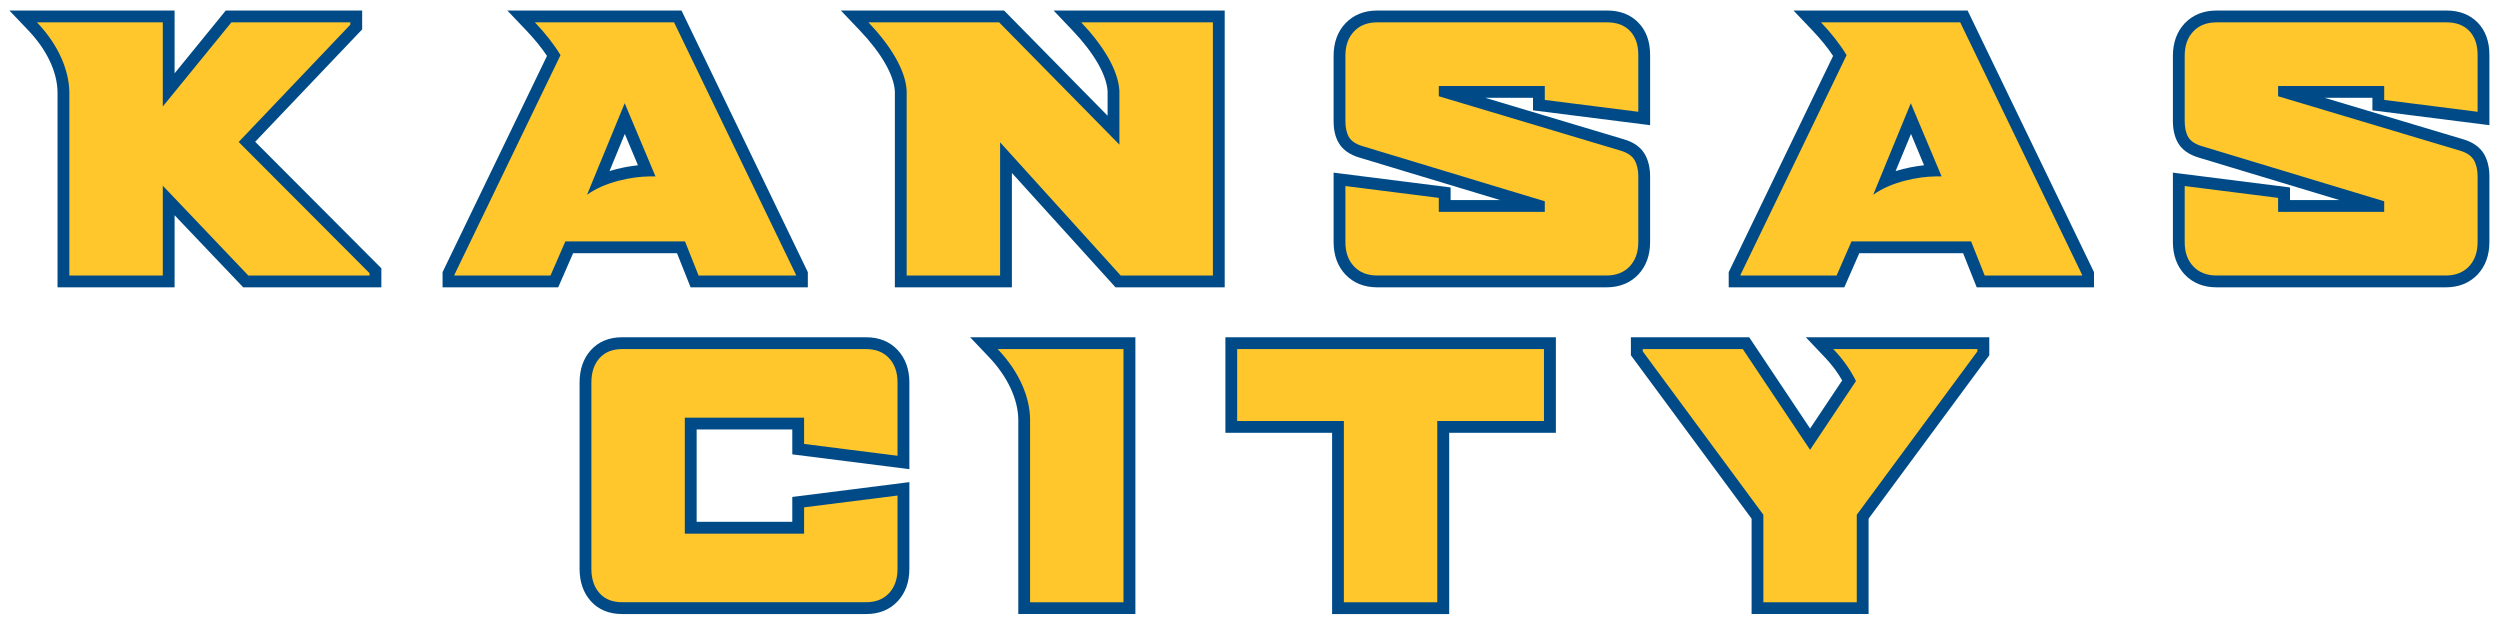
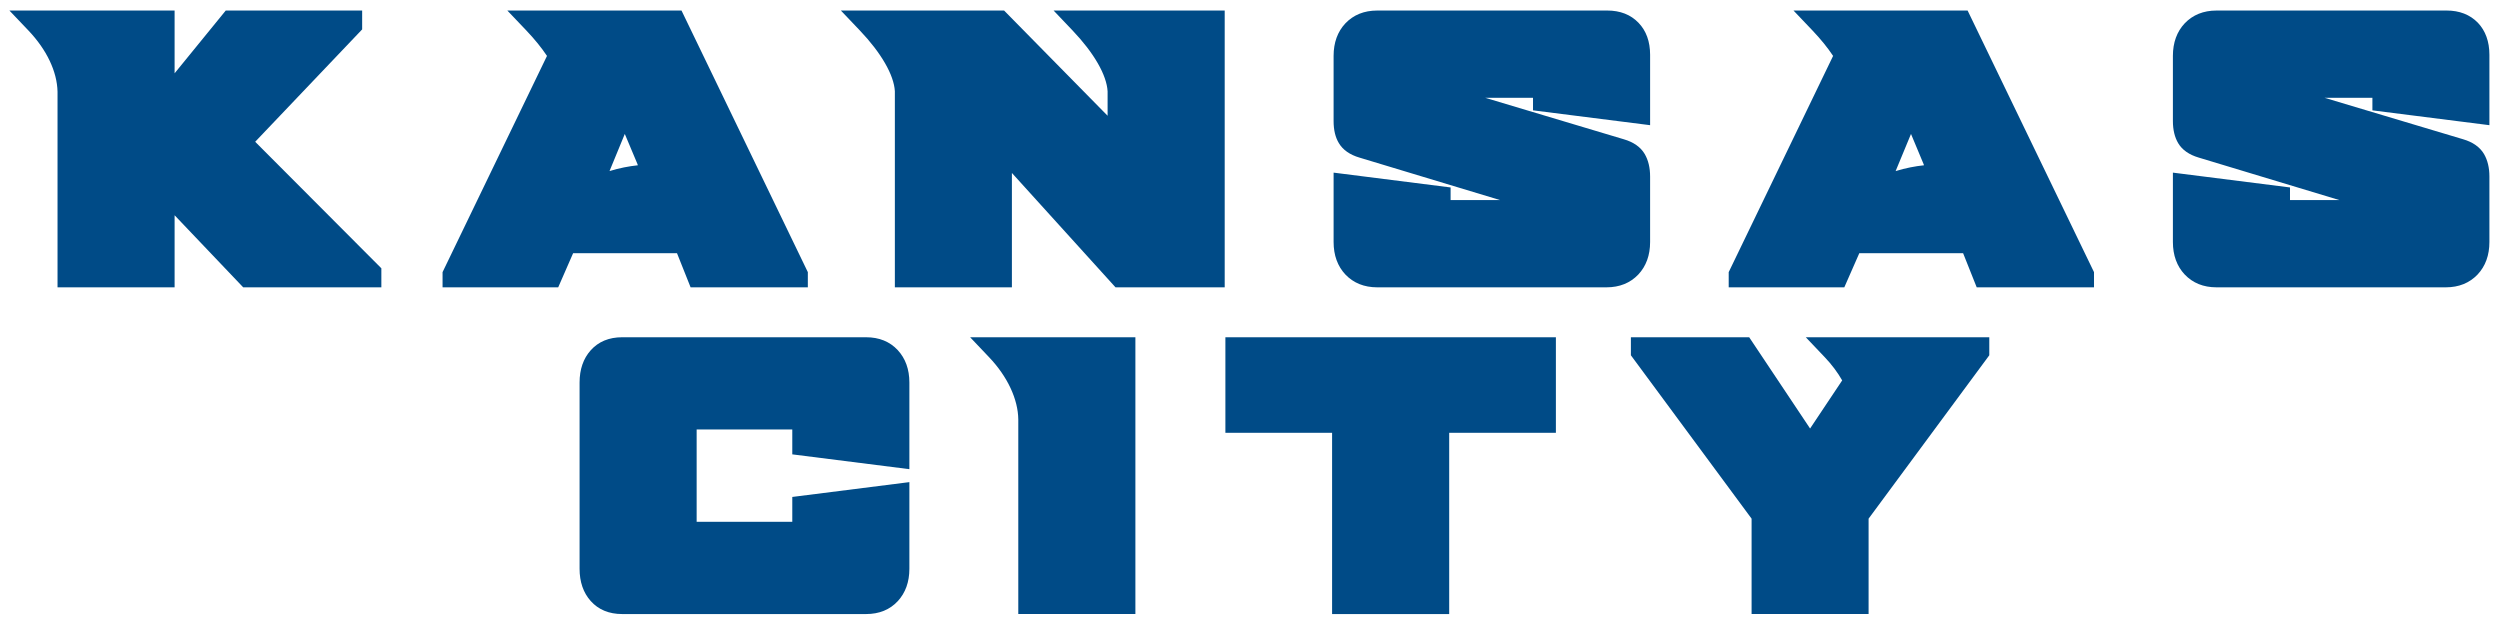
<svg xmlns="http://www.w3.org/2000/svg" height="62.352" viewBox="0 0 250 62.352" width="250">
  <g transform="matrix(1.25 0 0 -1.25 -42.97 315.47)">
    <g>
      <path d="m0.941 1.059l1.9 1.994c1.834 1.928 2.867 4.11 2.912 6.121v19.564h11.707v-7.207l6.861 7.207h13.815v-1.904l-12.617-12.652 10.697-11.237v-1.886h-13.641l-5.115 6.277v-6.277h-16.52zm49.793 0l1.901 1.996c0.82 0.862 1.511 1.712 2.064 2.541l-10.443 21.623v1.519h11.564l1.492-3.414h10.387l1.36 3.414h11.724v-1.519l-12.633-26.16-17.416-0zm33.354 0l1.9 1.996c2.133 2.24 3.405 4.449 3.498 6.07v19.611h11.704v-11.435l10.36 11.435h10.92v-27.677l-17.11-0 1.9 1.996c2.14 2.247 3.41 4.459 3.5 6.082v2.443l-10.35-10.521-16.322-0zm53.632 0c-1.3 0-2.37 0.43-3.18 1.281-0.78 0.83-1.18 1.924-1.18 3.248v6.527c0 0.876 0.17 1.62 0.53 2.209 0.4 0.673 1.1 1.161 2.06 1.442l14.05 4.244h-4.94v-1.26l-11.7-1.482v6.941c0 1.324 0.4 2.418 1.18 3.248 0.81 0.849 1.88 1.281 3.18 1.281h22.93c1.3 0 2.37-0.432 3.18-1.281 0.78-0.83 1.18-1.924 1.18-3.248v-6.561c0-0.872-0.18-1.626-0.54-2.242-0.41-0.697-1.12-1.192-2.09-1.474l-13.86-4.147h4.78v1.254l11.71 1.484v-7.037c0-1.326-0.39-2.404-1.16-3.203-0.78-0.813-1.83-1.225-3.14-1.225h-22.99zm41.63 0l1.9 1.996c0.82 0.862 1.51 1.712 2.06 2.541l-10.44 21.623v1.519h11.56l1.5-3.414h10.38l1.36 3.414h11.73v-1.519l-12.64-26.16-17.41-0zm42.3 0c-1.3 0-2.37 0.432-3.18 1.281-0.78 0.83-1.18 1.924-1.18 3.248v6.527c0 0.876 0.18 1.62 0.53 2.209 0.4 0.675 1.1 1.161 2.06 1.442l14.05 4.244h-4.93v-1.26l-11.71-1.482v6.941c0 1.324 0.4 2.416 1.18 3.246 0.81 0.85 1.87 1.283 3.18 1.283h22.93c1.3 0 2.37-0.433 3.18-1.283 0.78-0.83 1.18-1.922 1.18-3.246v-6.563c0-0.871-0.18-1.623-0.54-2.24-0.41-0.695-1.12-1.192-2.09-1.476l-13.86-4.147h4.79v1.258l11.7 1.482v-7.037c0-1.324-0.39-2.402-1.15-3.203-0.79-0.813-1.84-1.225-3.14-1.225h-23zm-159.17 12.341l1.289 3.065h-0.013l0.031 0.068c-0.875 0.092-1.862 0.277-2.836 0.58l0.008-0.019 1.521-3.694zm128.62 0l1.28 3.065h-0.01l0.03 0.068c-0.87 0.092-1.86 0.277-2.83 0.58v-0.019l1.53-3.694zm-128.88 20.33c-1.32 0-2.378 0.44-3.151 1.307-0.738 0.827-1.111 1.91-1.111 3.221v18.623c0 1.31 0.373 2.396 1.111 3.223 0.772 0.866 1.831 1.306 3.151 1.306h24.388c1.309 0 2.376-0.434 3.17-1.291 0.768-0.83 1.16-1.919 1.16-3.238v-8.664l-11.709 1.482v2.487h-9.564v-9.233h9.564v2.488l11.709 1.481v-8.664c0-1.318-0.392-2.406-1.16-3.238-0.794-0.855-1.861-1.29-3.17-1.29h-24.388zm34.793 0l1.898 1.999c1.838 1.931 2.898 4.205 2.918 6.228v19.451h11.71v-27.678h-16.526zm25.526 0v9.555h10.67v18.125h11.71v-18.125h10.67v-9.555h-33.05zm40.55 0v1.803l12.07 16.338v9.537h11.7v-9.537l12.07-16.338v-1.803h-18.35l1.9 1.999c0.7 0.736 1.28 1.512 1.74 2.316l-3.21 4.812-6.09-9.127h-11.83z" transform="matrix(.8 0 0 -.8 34.376 252.38)" fill="#004b87" />
-       <path d="m3.697 2.24c2.212 2.321 3.191 4.831 3.238 6.936v18.381h9.344v-8.983l8.551 8.983h12.125v-0.233l-13.088-13.121 11.166-11.732v-0.231h-11.894l-6.86 8.416v-8.416h-12.582zm49.793 0c1.021 1.073 1.9 2.186 2.561 3.279l-10.612 21.968v0.069h9.61l1.49-3.414h11.961l1.359 3.414h9.741v-0.069l-12.194-25.248-13.916 0zm33.354 0c2.184 2.292 3.72 4.766 3.824 6.854v18.463h9.342v-13.323l12.06 13.323h9.22v-25.317l-13.17 0c2.18 2.297 3.72 4.779 3.82 6.869v5.358l-12.028-12.227-13.068 0zm50.876 0c-0.97 0-1.75 0.303-2.32 0.91-0.58 0.609-0.86 1.422-0.86 2.438v6.527c0 0.662 0.12 1.2 0.36 1.608 0.25 0.409 0.71 0.71 1.39 0.908l18.19 5.502v1.06h-10.6v-1.4l-9.34-1.184v5.6c0 1.016 0.28 1.829 0.86 2.436 0.57 0.608 1.35 0.91 2.32 0.91h22.93c0.97 0 1.74-0.302 2.32-0.91 0.57-0.607 0.86-1.42 0.86-2.436v-6.561c0-0.662-0.13-1.21-0.38-1.642-0.26-0.43-0.73-0.742-1.41-0.942l-18.16-5.433v-1.027h10.6v1.395l9.35 1.184v-5.694c0-1.016-0.28-1.813-0.83-2.387s-1.31-0.861-2.29-0.861h-22.99zm44.38 0c1.02 1.073 1.9 2.186 2.56 3.279l-10.61 21.968v0.069h9.61l1.49-3.414h11.96l1.36 3.414h9.74v-0.069l-12.19-25.248-13.92 0zm39.55 0c-0.97 0-1.75 0.303-2.32 0.91-0.58 0.609-0.86 1.422-0.86 2.438v6.527c0 0.662 0.12 1.2 0.36 1.608 0.25 0.409 0.71 0.71 1.39 0.908l18.2 5.502v1.06h-10.61v-1.4l-9.34-1.184v5.6c0 1.016 0.28 1.829 0.86 2.436 0.57 0.608 1.35 0.91 2.32 0.91h22.93c0.97 0 1.74-0.302 2.32-0.91 0.57-0.607 0.86-1.42 0.86-2.436v-6.561c0-0.662-0.13-1.21-0.38-1.642-0.26-0.43-0.72-0.742-1.41-0.942l-18.16-5.433v-1.027h10.61v1.395l9.34 1.184v-5.694c0-1.016-0.28-1.813-0.83-2.387s-1.31-0.861-2.28-0.861h-23zm-159.18 8.086l3.078 7.317 0.002 0.003v0.002h-0.643c-1.681 0.026-4.376 0.513-6.203 1.834l1.33-3.246c0.002 0 0.004 0 0.004-0.002l2.432-5.908zm128.61 0l3.08 7.317v0.003 0.002h-0.64c-1.68 0.026-4.37 0.513-6.2 1.834l1.33-3.246v-0.002l2.43-5.908zm-128.86 24.586c-0.975 0-1.731 0.305-2.272 0.912-0.541 0.609-0.81 1.42-0.81 2.436v18.621c0 1.016 0.269 1.827 0.81 2.435 0.541 0.609 1.297 0.911 2.272 0.911h24.384c0.973 0 1.742-0.302 2.305-0.911 0.564-0.608 0.844-1.419 0.844-2.435v-7.322l-9.344 1.181v2.629h-11.928v-11.598h11.928v2.629l9.344 1.182v-7.322c0-1.016-0.28-1.827-0.844-2.436-0.563-0.607-1.332-0.912-2.305-0.912h-24.384zm37.547 0c2.25 2.363 3.23 4.918 3.24 7.043v18.274h9.34v-25.317h-12.58zm23.95 0v7.192h10.67v18.125h9.34v-18.125h10.67v-7.192h-30.68zm40.56 0v0.233l12.06 16.335v8.749h9.34v-8.749l12.06-16.335v-0.233h-14.41c1 1.047 1.75 2.13 2.27 3.199l-4.59 6.877-6.73-10.076h-10z" transform="matrix(.8 0 0 -.8 34.376 252.38)" fill="#ffc72c" />
    </g>
  </g>
</svg>